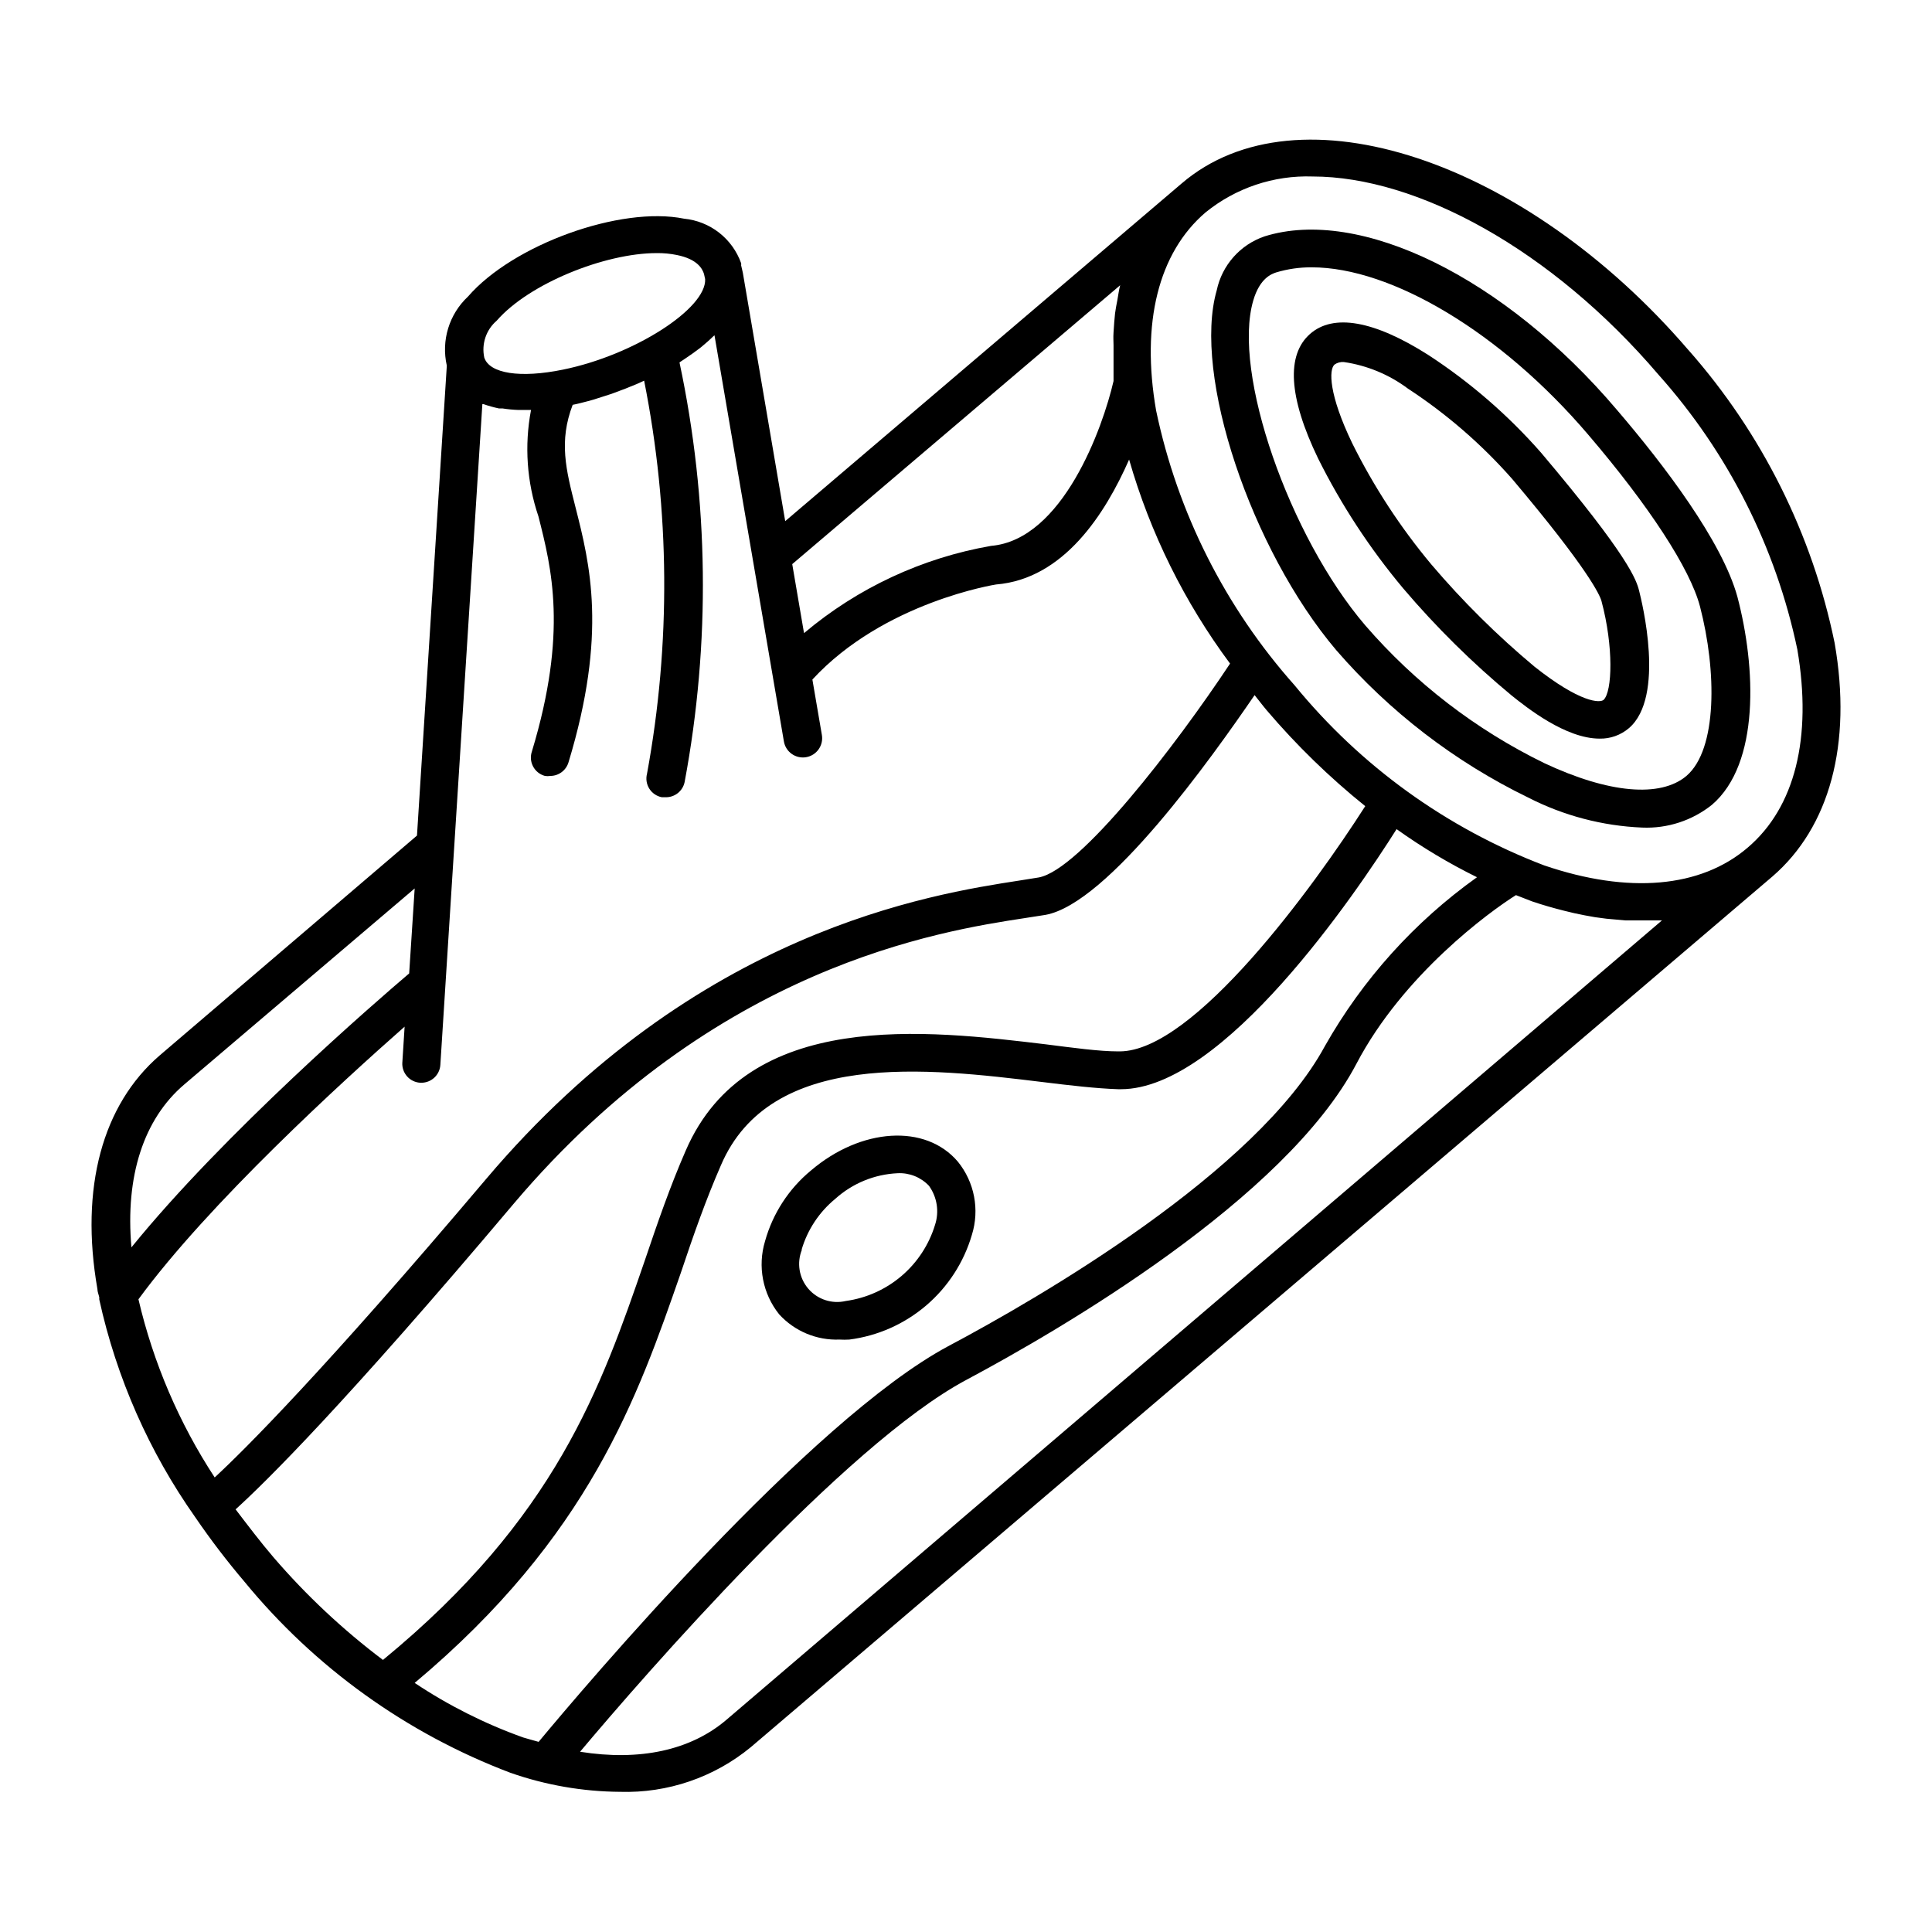
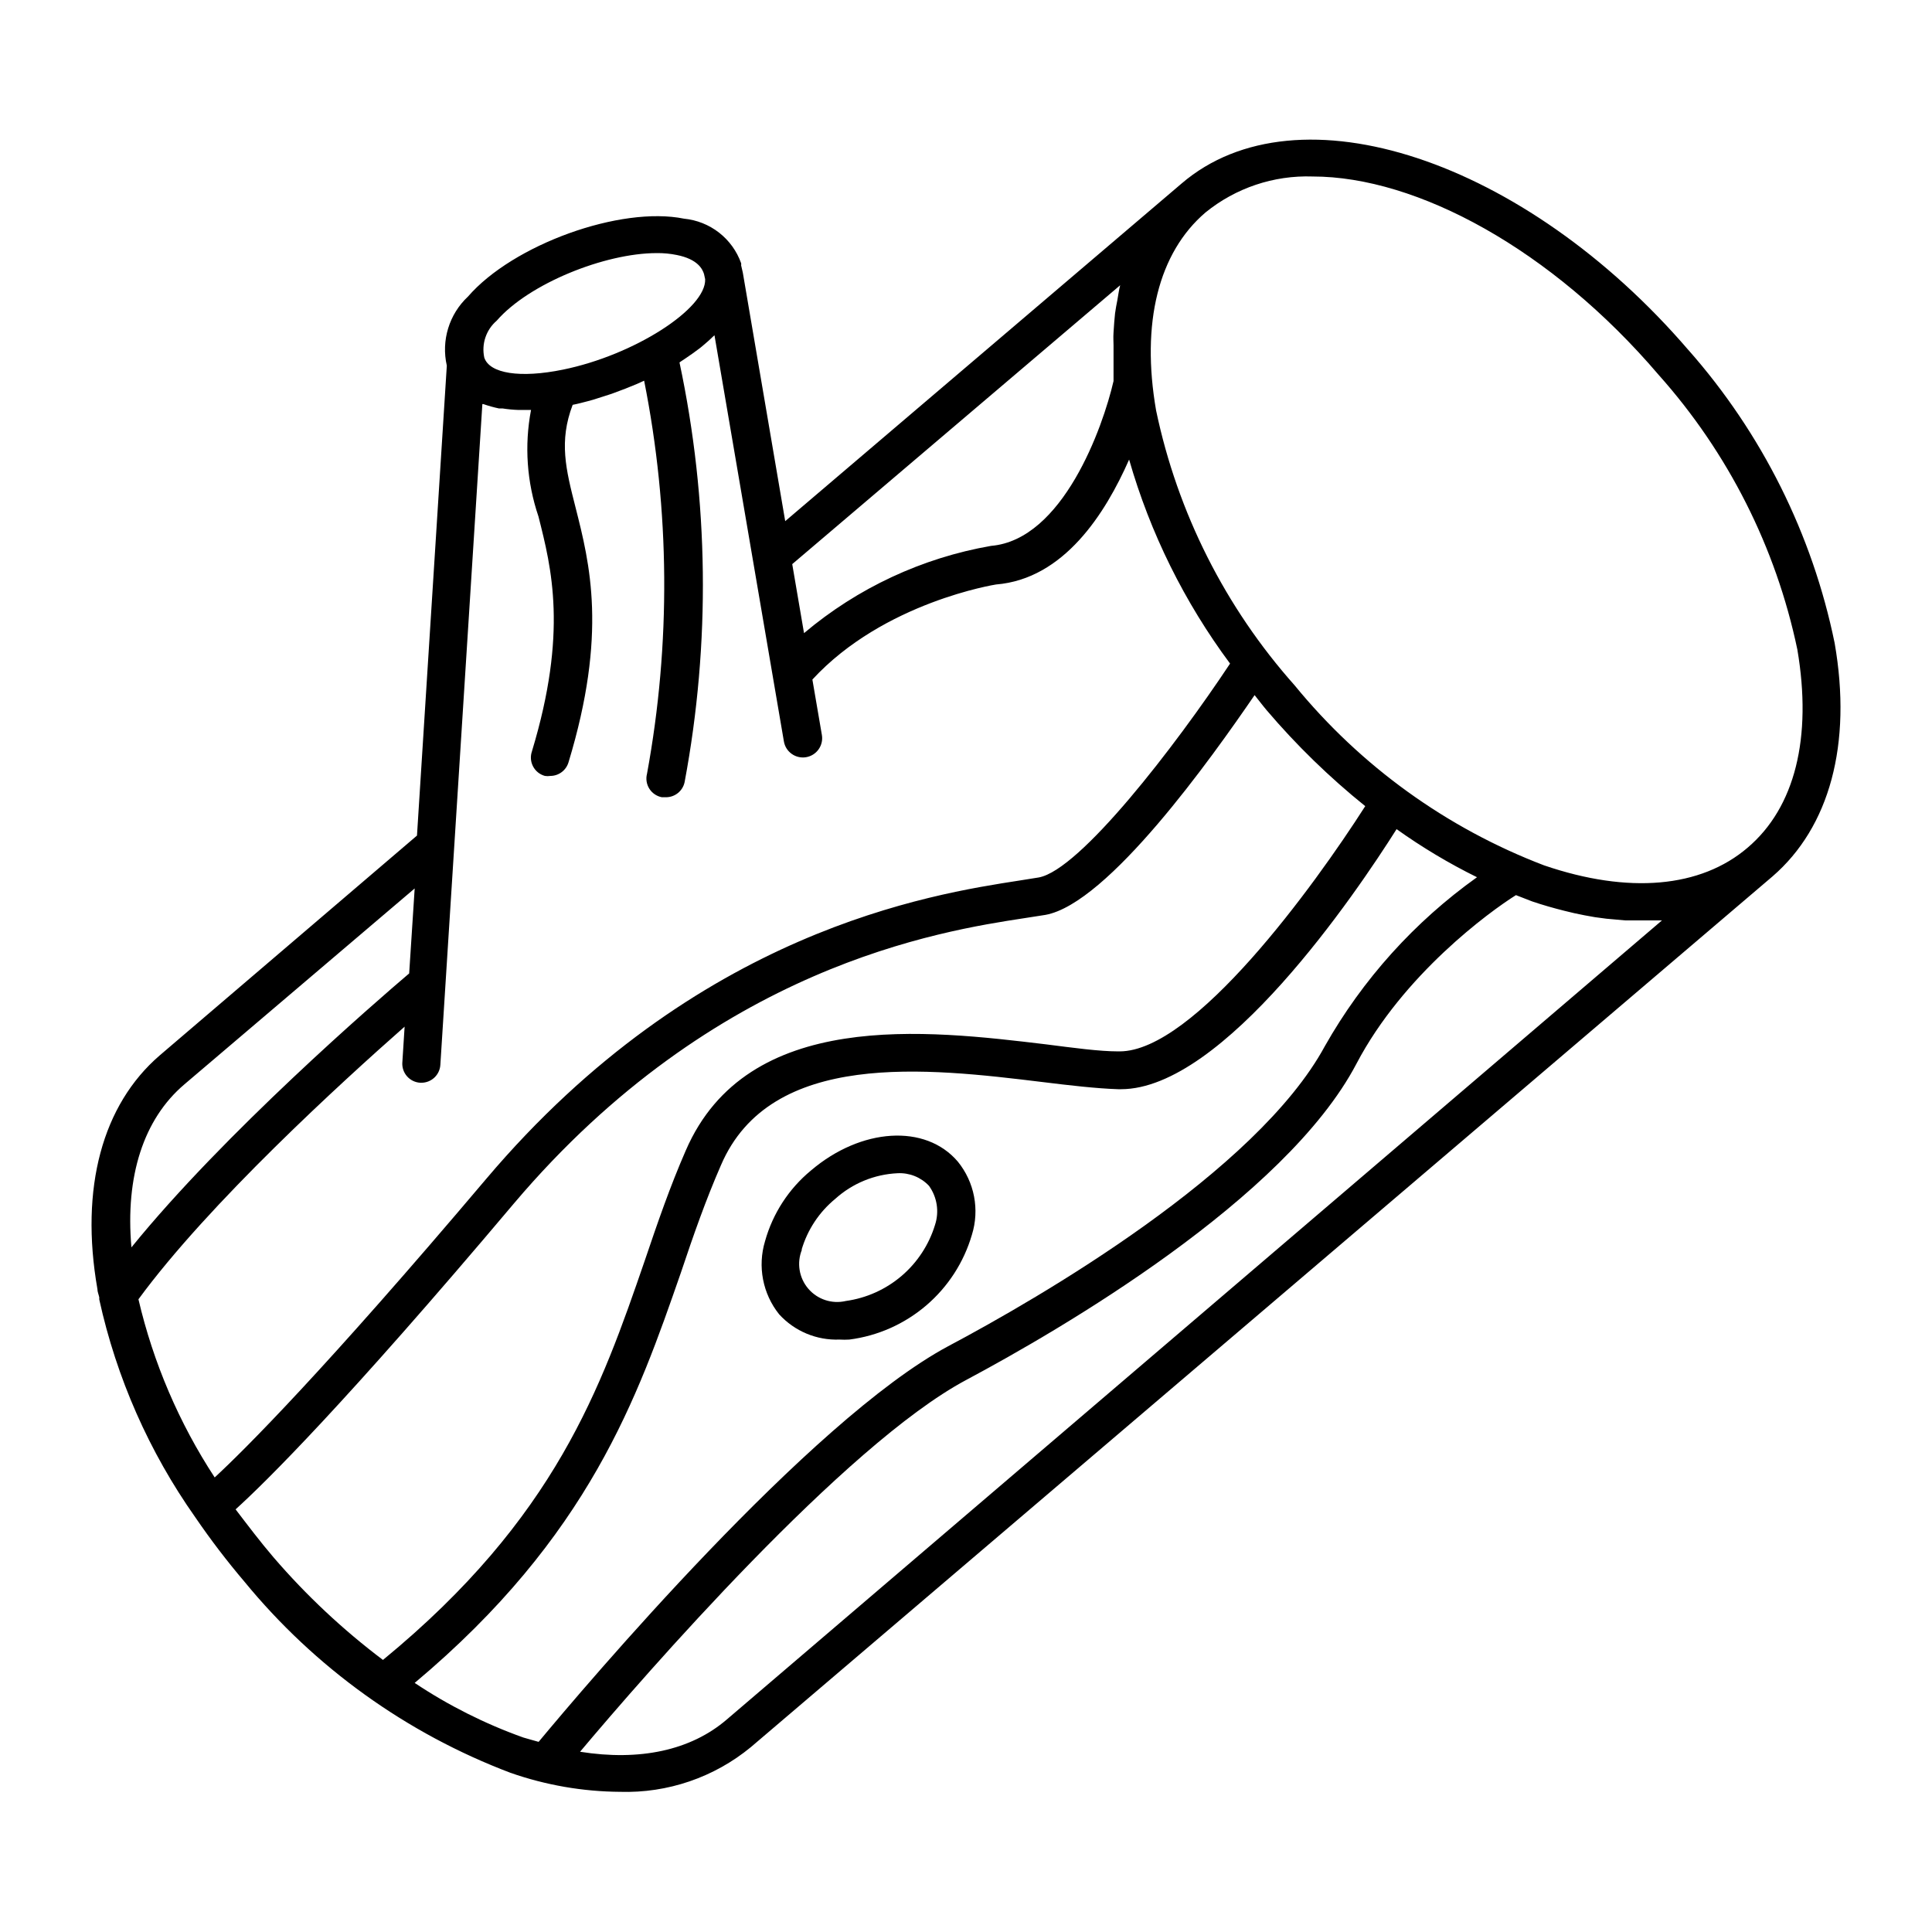
<svg xmlns="http://www.w3.org/2000/svg" fill="#000000" width="800px" height="800px" version="1.1" viewBox="144 144 512 512">
  <g>
    <path d="m591.45 236.77c-43.277-50.383-103.53-70.535-134.32-44.133l-105.04 89.473-11.234-65.848-0.453-1.965c0.043-0.18 0.043-0.371 0-0.555-1.141-3.195-3.168-6-5.844-8.09-2.676-2.086-5.894-3.367-9.27-3.699-16.828-3.426-45.344 6.852-57.281 20.656h-0.004c-4.984 4.668-7.113 11.633-5.594 18.289l-7.906 124.54-68.219 58.289c-15.113 13.047-21.16 35.016-16.473 61.867 0 0.754 0.352 1.512 0.504 2.266v0.004c-0.023 0.184-0.023 0.371 0 0.555 4.555 20.73 13.203 40.344 25.441 57.684 4.031 5.902 8.371 11.586 13 17.031 18.668 22.777 42.988 40.254 70.531 50.684 9.332 3.262 19.137 4.965 29.02 5.035 12.609 0.387 24.926-3.82 34.664-11.836l270.75-230.75c15.113-13.047 21.16-35.016 16.473-61.867-5.914-28.816-19.273-55.586-38.742-77.637zm-150.59-17.18c-0.352 1.258-0.504 2.672-0.754 3.981s-0.453 2.266-0.605 3.477c-0.152 1.211-0.301 3.477-0.402 5.039-0.102 1.562 0 2.215 0 3.375v6.195 2.973 0.352c-2.82 12.293-13.453 42.066-32.445 43.68h-0.004c-18.281 3.18-35.391 11.16-49.574 23.125l-3.125-18.289zm-165.25 9.422c8.512-9.828 28.664-17.938 42.418-17.938 1.793-0.023 3.586 0.145 5.34 0.504 5.543 1.109 6.801 3.727 7.203 5.039l0.301 1.359c0.352 7.809-18.844 20.152-37.684 23.98-11.285 2.316-19.496 1.059-20.859-3.223h0.004c-0.762-3.598 0.492-7.324 3.277-9.727zm-82.777 202.38 61.062-51.945-1.461 22.52c-8.715 7.406-49.02 42.27-73.605 72.598-1.664-18.84 3.223-34.004 14.004-43.172zm-12.141 56.93c18.641-25.441 54.008-57.688 70.535-72.246l-0.605 9.523h-0.004c-0.082 1.336 0.371 2.648 1.262 3.652 0.887 1 2.141 1.609 3.477 1.688h0.301c2.668 0.004 4.879-2.074 5.039-4.738l11.133-175.12h0.25l0.004 0.004c1.352 0.473 2.731 0.859 4.129 1.156h0.957c1.387 0.219 2.781 0.352 4.184 0.402h3.379-0.004c-1.797 9.418-1.117 19.137 1.965 28.215 3.477 13.703 7.809 30.73-1.715 62.219h0.004c-0.473 1.324-0.371 2.781 0.281 4.023 0.648 1.246 1.789 2.16 3.144 2.527 0.48 0.078 0.977 0.078 1.461 0 2.207-0.016 4.144-1.465 4.785-3.578 10.379-34.16 5.644-52.699 1.863-67.609-2.57-10.078-4.434-17.48-0.754-27.156 1.309-0.25 2.621-0.605 3.981-0.957l1.461-0.402 3.324-1.059 1.562-0.504 3.629-1.359 1.109-0.453c1.309-0.504 2.621-1.059 3.879-1.664h-0.004c6.84 34.371 7.094 69.723 0.758 104.19-0.348 1.348-0.121 2.773 0.625 3.949 0.742 1.172 1.938 1.984 3.305 2.25h1.008c2.43 0.047 4.551-1.648 5.035-4.031 6.883-36.793 6.418-74.578-1.359-111.19l0.352-0.254 1.211-0.805c1.359-0.906 2.621-1.812 3.879-2.769l0.555-0.453c1.008-0.855 1.965-1.664 2.82-2.519l0.453-0.402 18.391 107.61c0.457 2.781 3.086 4.664 5.867 4.207 2.785-0.461 4.668-3.09 4.207-5.871l-2.519-14.711c18.941-20.555 48.668-25.191 48.668-25.191 17.984-1.461 28.969-18.793 35.266-33.102l0.004 0.004c5.594 19.48 14.656 37.793 26.75 54.059-14.559 21.965-39.75 54.66-50.684 56.676l-5.039 0.805c-23.477 3.629-85.648 13.199-141.42 79.098-42.922 50.738-63.883 71.645-71.941 79.102-9.445-14.434-16.281-30.41-20.203-47.207zm35.82 68.418c-3.578-4.18-6.801-8.465-10.078-12.746 7.809-7.055 28.816-27.762 73.758-81.062 53.305-62.926 112.96-72.199 135.38-75.625l5.492-0.855c16.625-3.023 44.031-41.613 55.418-58.242 1.059 1.309 2.066 2.672 3.176 3.981v0.004c7.898 9.281 16.652 17.801 26.145 25.441-13.551 21.211-45.34 64.992-65.09 64.992h-0.402c-5.039 0-11.941-0.957-19.094-1.863-31.488-3.777-79.148-9.574-95.473 28.113-4.18 9.574-7.457 19.094-10.883 29.223-11.539 33.504-23.527 68.164-69.375 105.8v-0.004c-10.602-7.988-20.312-17.094-28.969-27.156zm66.148 47.711c-10.145-3.625-19.805-8.48-28.766-14.461 46.352-38.844 59.145-75.922 70.531-108.67 3.375-10.078 6.602-19.297 10.629-28.516 13.152-30.73 54.867-25.742 85.098-22.066 7.356 0.906 14.309 1.715 20.152 1.914h0.754c27.156 0 62.27-51.844 73.051-68.922h0.004c6.746 4.82 13.875 9.082 21.309 12.746-16.539 11.793-30.297 27.062-40.305 44.738-18.086 33.406-75.824 66.809-99.855 79.555-36.727 19.699-96.328 90.18-108.52 104.84-1.359-0.402-2.621-0.703-4.082-1.156zm53.906-4.734c-9.523 8.16-23.023 11.035-38.844 8.516 16.93-20.152 70.129-81.316 102.27-98.496 24.836-13.25 84.641-47.961 103.48-83.832 12.395-23.629 35.266-40.305 42.27-44.688l4.281 1.664c2.82 0.957 5.644 1.762 8.465 2.469l2.719 0.656c1.812 0.402 3.68 0.754 5.492 1.059l3.023 0.402 5.039 0.453h4.281 5.391zm270.6-231.1c-12.445 10.68-31.59 12.344-53.906 4.734v0.004c-25.84-9.855-48.645-26.305-66.152-47.711-18.391-20.66-31.055-45.777-36.727-72.852-4.031-23.176 0.605-41.816 13.098-52.496 7.996-6.492 18.07-9.875 28.367-9.523 27.711 0 63.379 19.348 91.691 52.547 18.422 20.633 31.102 45.734 36.777 72.801 3.981 23.43-0.652 41.867-13.148 52.496z" />
-     <path d="m572.55 252.68c-29.875-35.266-68.266-53.906-93.406-46.047-6.465 2.188-11.293 7.629-12.699 14.309-6.445 22.418 9.121 68.719 31.641 95.32 14.145 16.34 31.453 29.641 50.887 39.094 9.383 4.805 19.695 7.523 30.227 7.961 6.691 0.285 13.262-1.859 18.492-6.043 12.746-10.934 11.637-36.477 6.75-55.066-4.031-14.762-19.547-35.117-31.891-49.527zm18.387 96.934c-6.902 5.844-20.605 4.637-37.684-3.375-18.125-8.844-34.27-21.27-47.461-36.527-20.152-23.578-35.266-66.957-29.672-86.051 1.762-6.098 5.039-7.106 6.047-7.457h-0.004c3.074-0.926 6.266-1.383 9.473-1.359 21.059 0 50.078 17.18 73.203 44.285 16.273 19.043 27.055 35.621 29.676 45.594 4.434 17.031 4.637 37.836-3.578 44.891z" />
-     <path d="m552.4 263.97c-8.734-9.953-18.785-18.664-29.879-25.895-14.41-9.168-25.191-11.035-31.387-5.543-6.195 5.492-5.742 16.574 2.168 32.949 6.144 12.332 13.723 23.898 22.57 34.461 8.73 10.273 18.336 19.762 28.719 28.363 4.031 3.223 14.309 11.438 23.328 11.438h-0.004c2.84 0.059 5.598-0.926 7.758-2.769 9.723-8.312 3.426-33.555 2.719-36.375-0.703-2.82-2.566-8.918-25.992-36.629zm16.574 65.496c-0.957 0.855-6.144 0.855-18.34-8.816-9.852-8.227-18.988-17.277-27.305-27.055-8.223-9.84-15.254-20.609-20.961-32.094-6.246-12.949-6.246-19.598-4.684-20.906 0.711-0.484 1.562-0.715 2.418-0.656 6.176 0.895 12.027 3.32 17.027 7.055 10.238 6.703 19.523 14.75 27.609 23.93 20.152 23.879 23.277 30.832 23.68 32.395 3.223 12.043 2.871 23.934 0.555 26.148z" />
    <path d="m366.5 499c0.855 0.051 1.711 0.051 2.57 0 7.527-0.965 14.609-4.109 20.383-9.039 5.769-4.93 9.98-11.434 12.109-18.719 2.082-6.684 0.684-13.965-3.727-19.398-8.566-10.078-25.645-8.969-38.945 2.367-5.859 4.848-10.094 11.371-12.141 18.691-2.027 6.688-0.633 13.941 3.727 19.398 4.09 4.488 9.953 6.941 16.023 6.699zm-10.078-23.781v0.004c1.551-5.297 4.656-10 8.918-13.504 4.555-4.117 10.395-6.519 16.527-6.801 3.121-0.164 6.16 1.051 8.312 3.324 2.172 3 2.769 6.863 1.609 10.379-1.605 5.262-4.688 9.953-8.871 13.523-4.188 3.57-9.309 5.871-14.758 6.629-3.668 0.863-7.508-0.395-9.957-3.258s-3.098-6.856-1.68-10.344z" />
  </g>
</svg>